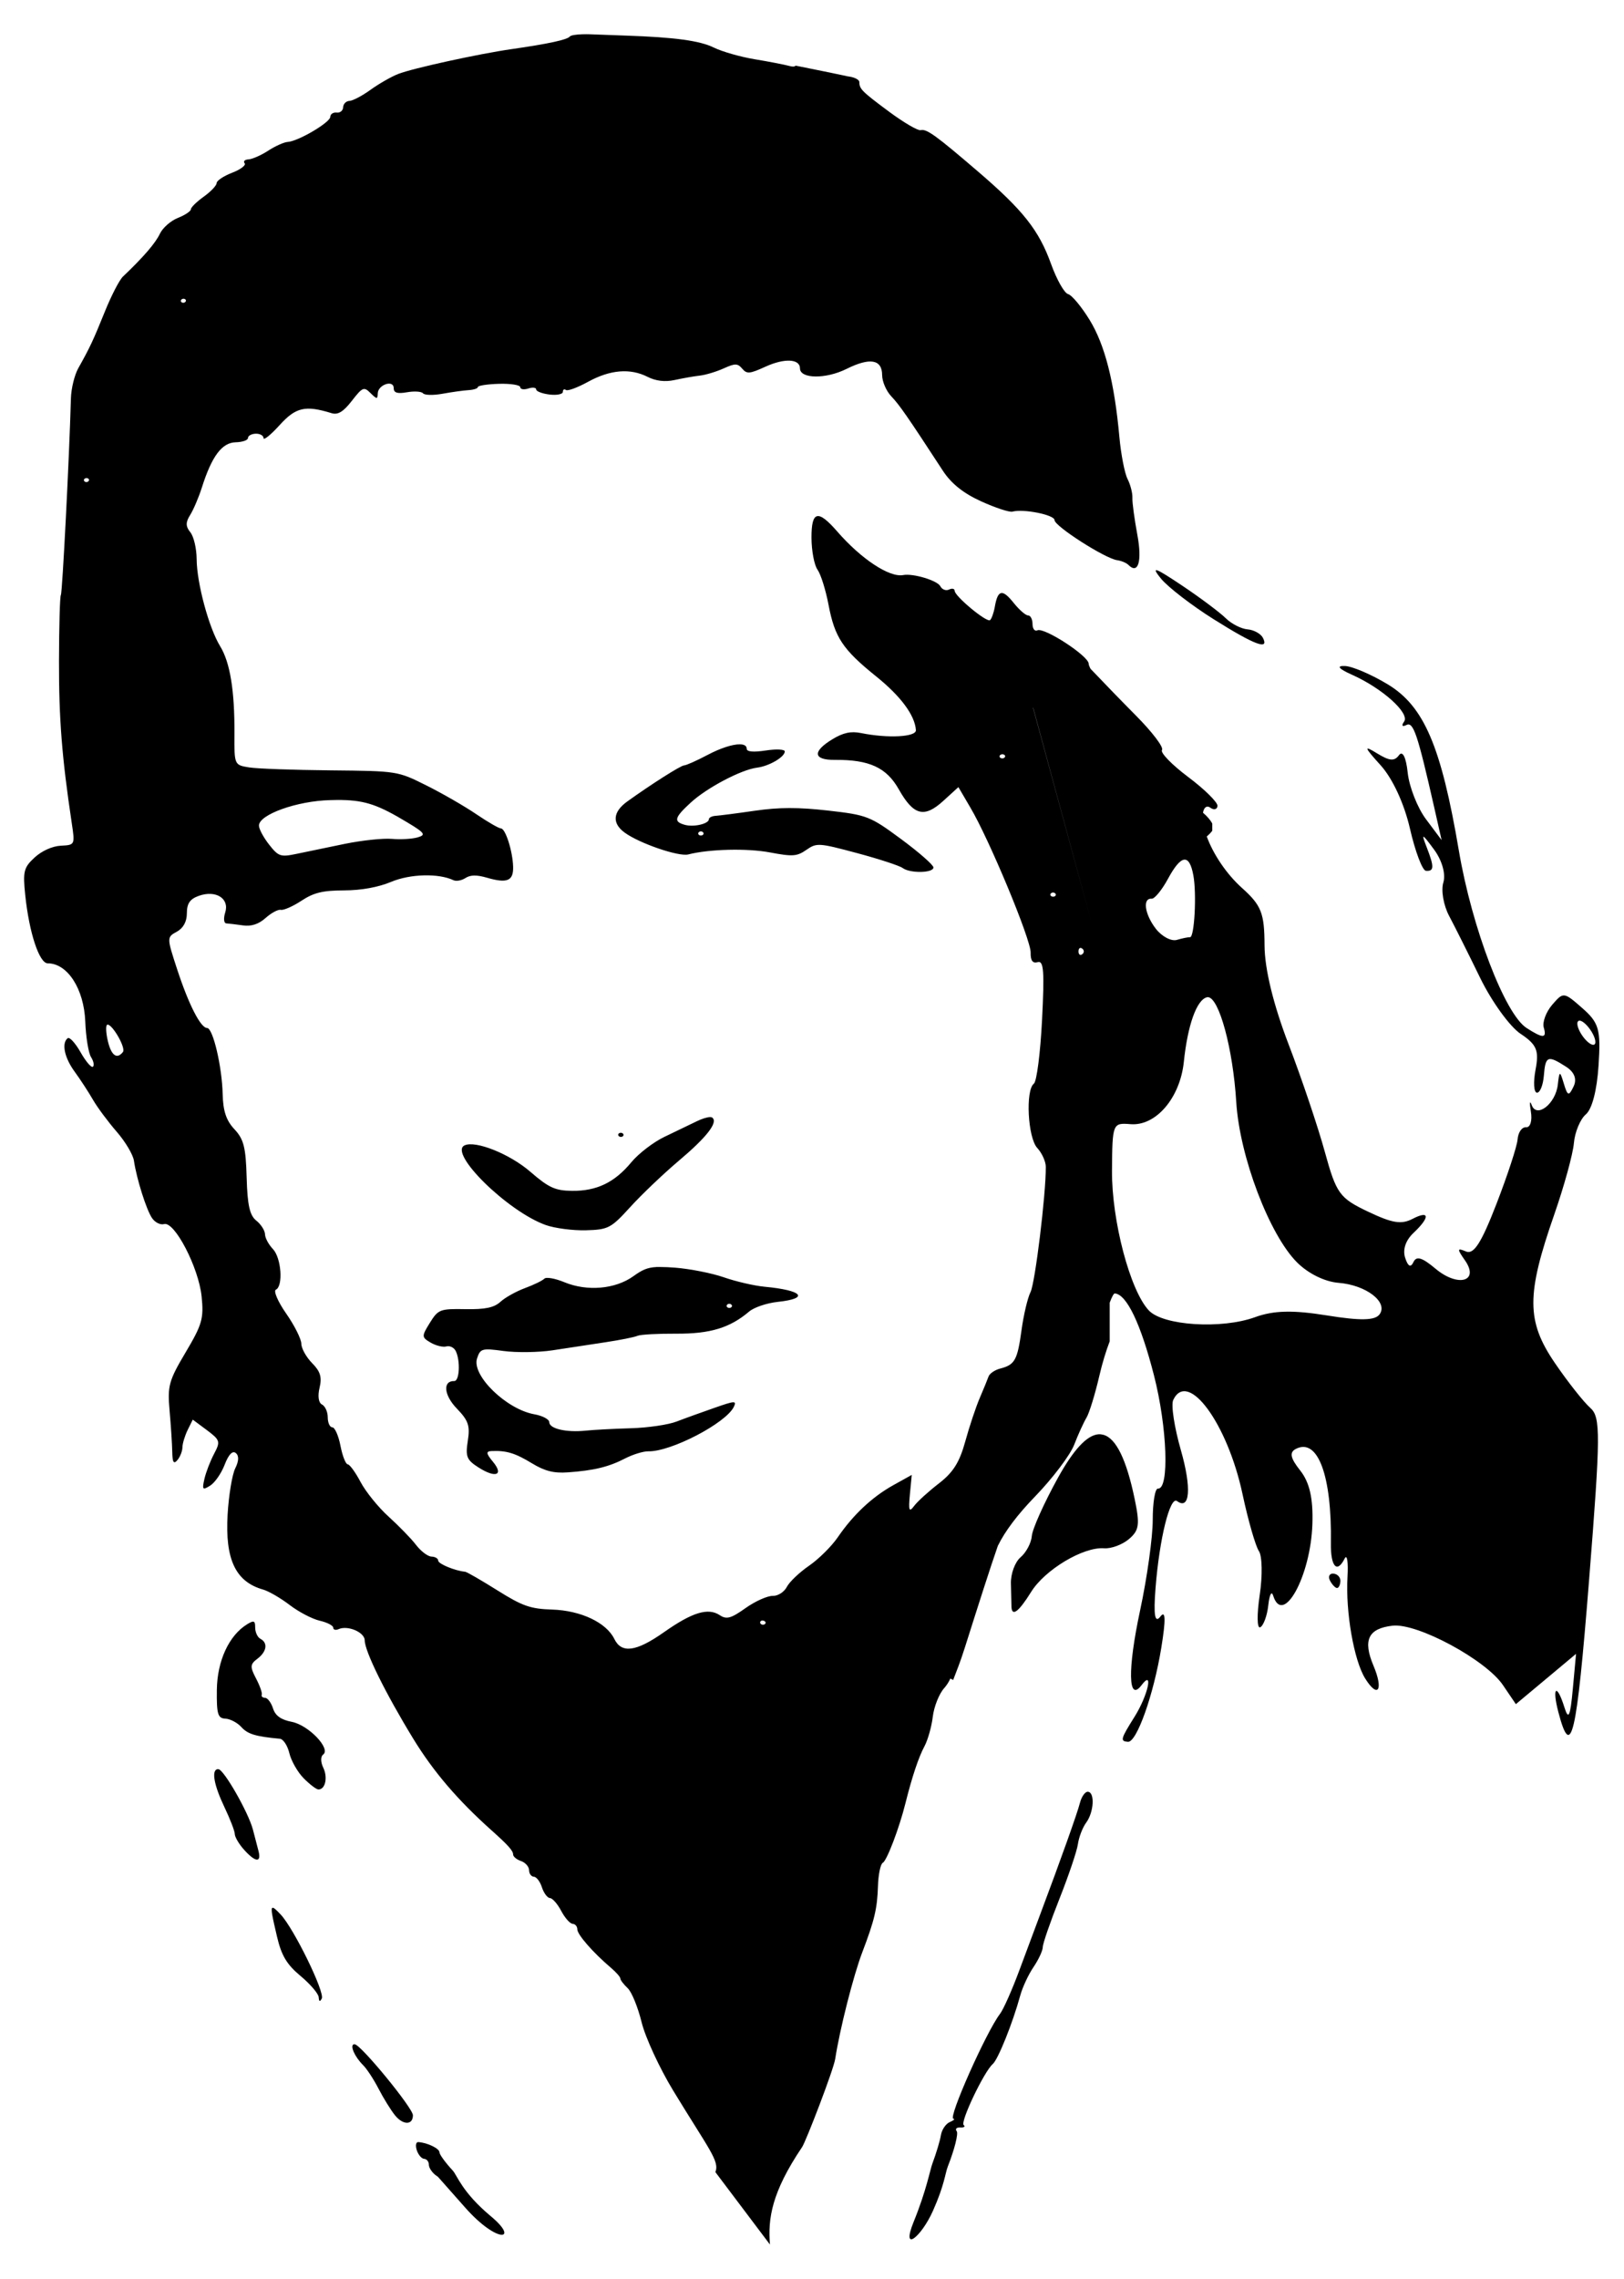
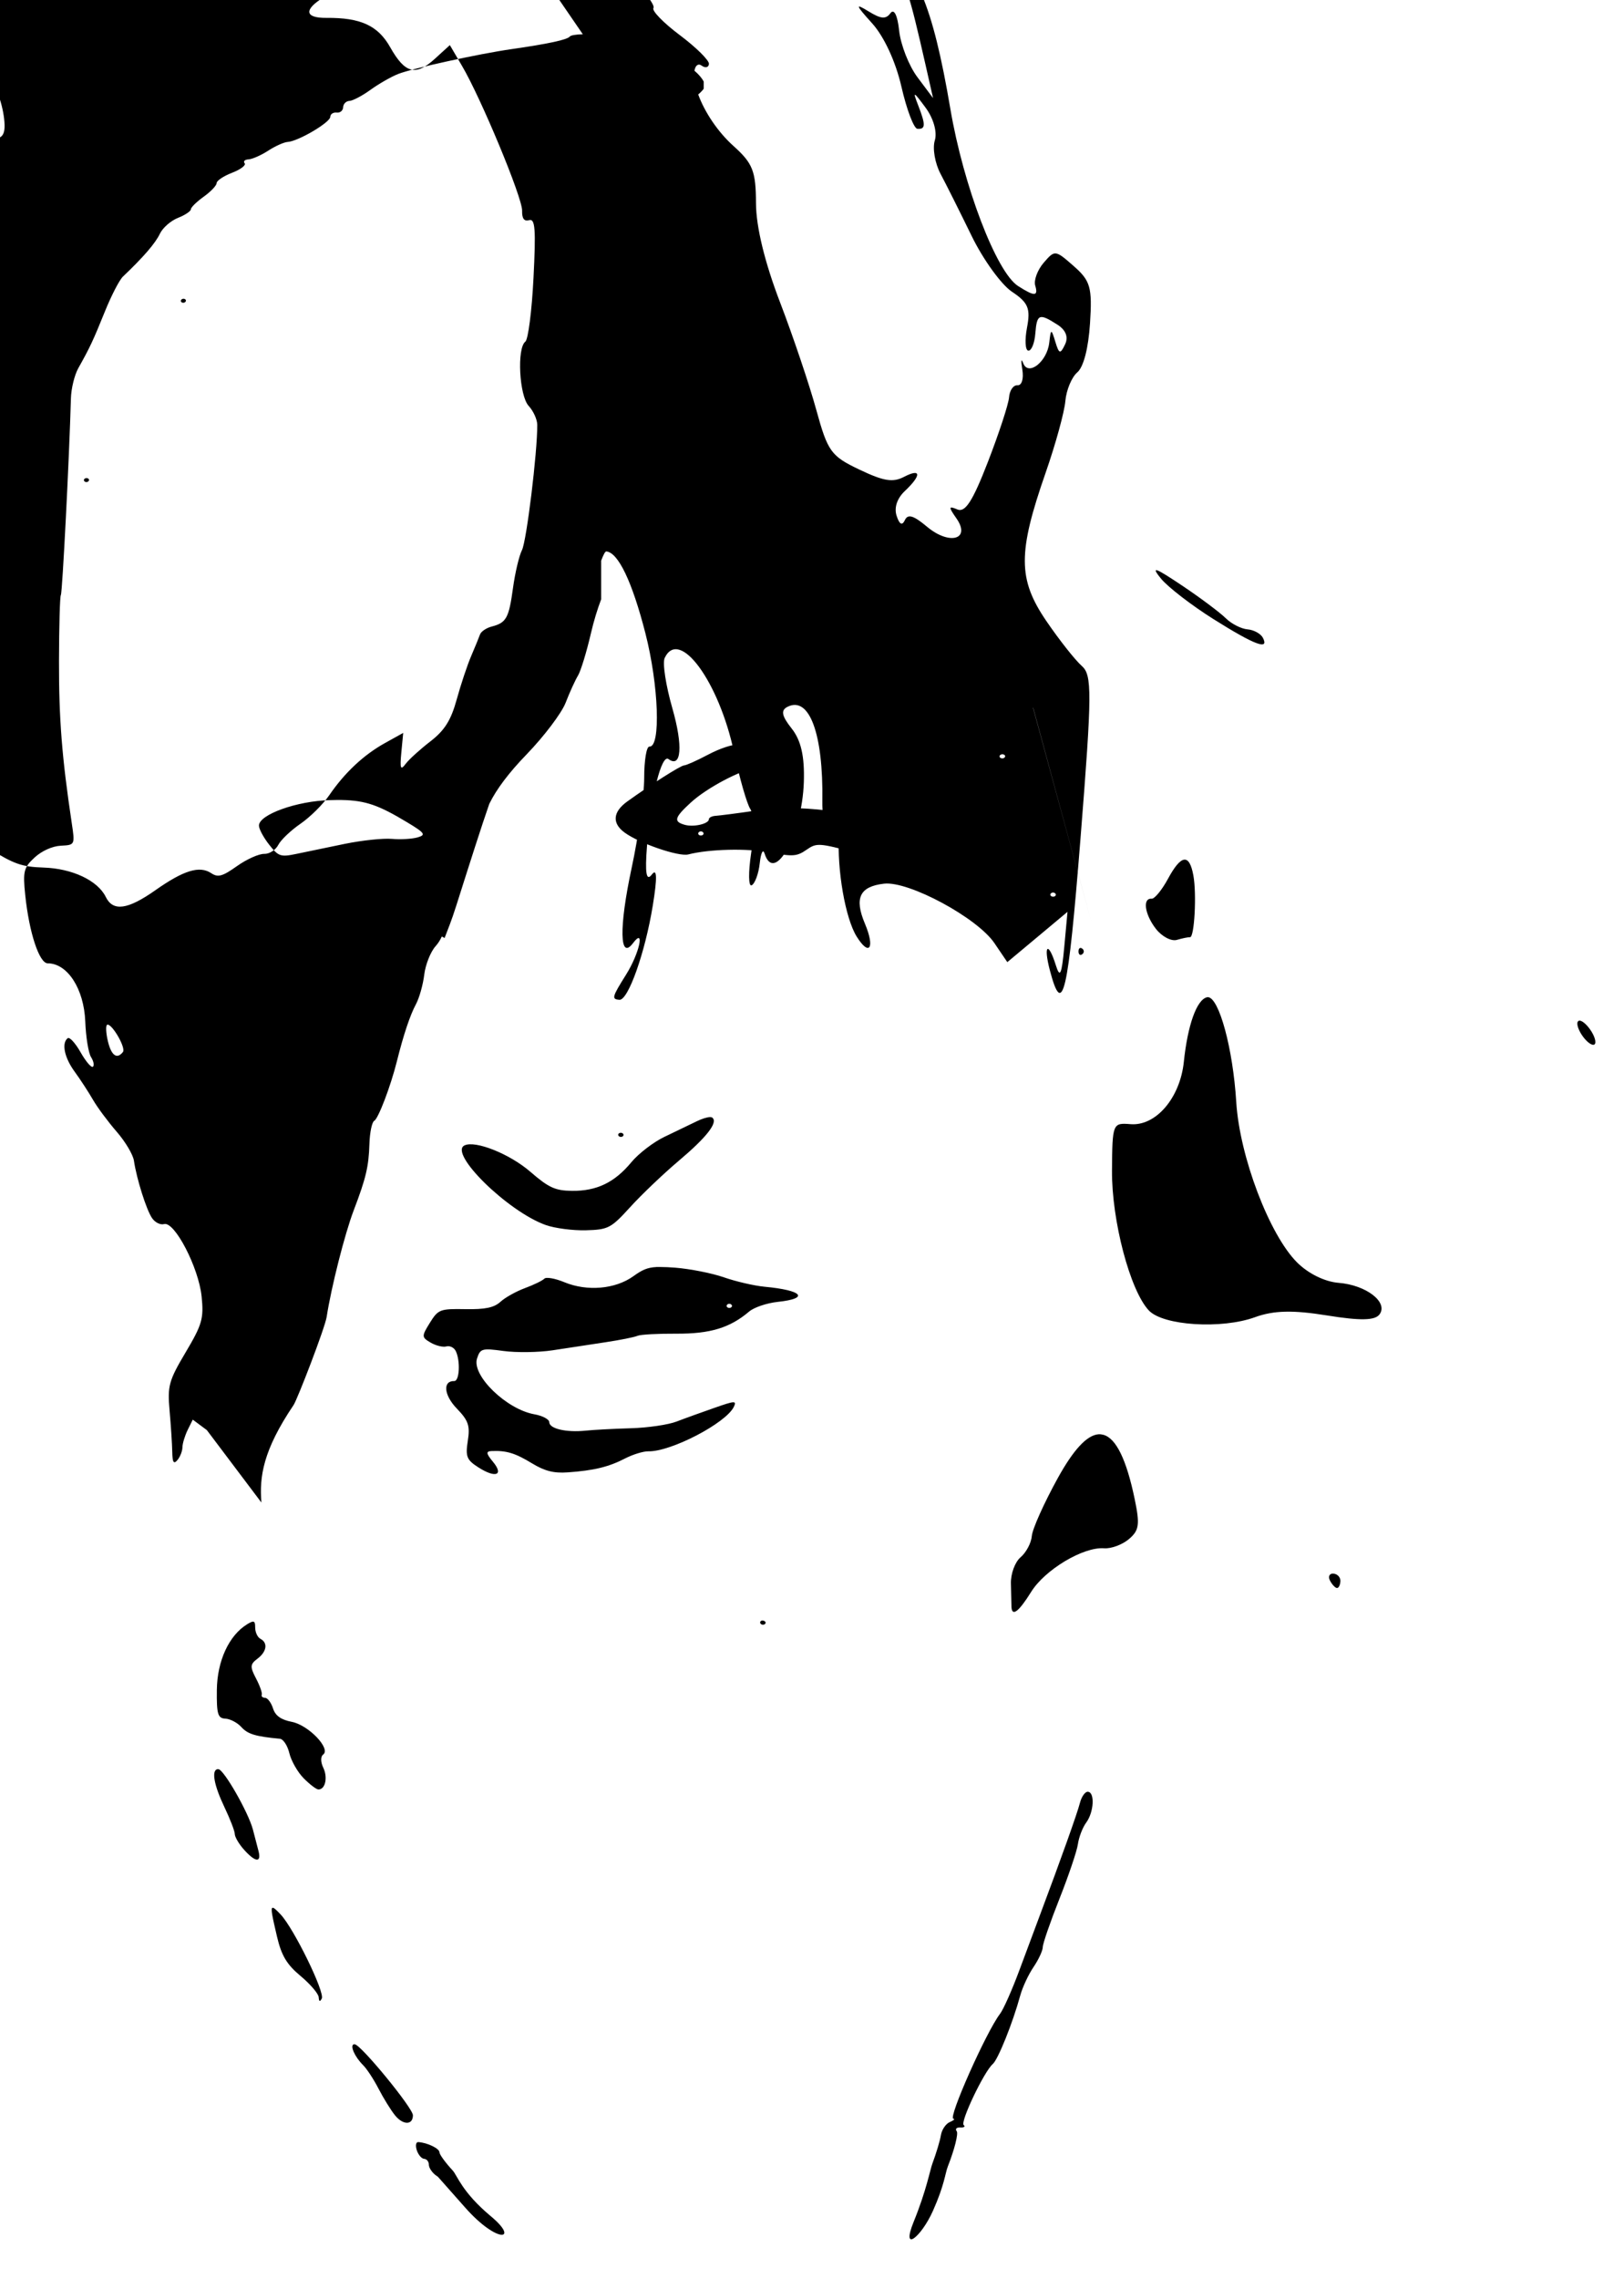
<svg xmlns="http://www.w3.org/2000/svg" xmlns:ns1="http://www.inkscape.org/namespaces/inkscape" xmlns:ns2="http://sodipodi.sourceforge.net/DTD/sodipodi-0.dtd" id="svg2858" ns1:version="0.47 r22583" viewBox="0 0 367.26 514.98" version="1.1" ns2:docname="chavez2.svg">
  <ns2:namedview id="base" bordercolor="#666666" ns1:pageshadow="2" ns1:window-y="40" ns1:snap-center="false" pagecolor="#ffffff" ns1:window-height="652" ns1:window-maximized="1" ns1:zoom="0.77672784" ns1:window-x="-4" showgrid="false" borderopacity="1.0" ns1:current-layer="layer1" ns1:cx="183.62843" ns1:cy="257.49045" ns1:window-width="936" ns1:pageopacity="0.0" ns1:document-units="px" />
  <g id="layer1" ns1:label="Ebene 1" ns1:groupmode="layer" transform="translate(-1235.7 532.9)">
-     <path id="path3210" ns2:nodetypes="csssssssssssssssssssssssssssssssssssssssssssssscccsssssssssssssssssssssssssssssccsssssssssccscssssscccsssssssssscsssssssssssssssssscccccsscsssssssssssssssscccssssssssssssssssssssssssssssssssssssccccssssscssssssssssssssssssssscccssssscsssssssscccssssssssssssssssssssssssssssssssssssssssssssssssssssssssssssssssssssssssssssssssssssssssssscsssssssssssssssssssccssssscccsssccsssccsssssssccccccccssssssssssssssssssssscccsssccsssssssscccsssccssssssccsssccsssccssssssssssscccssssccsssccsssssssssssccsssccsssssssssssssssssssssssssssssssssssssssccsssccssssssssssccssssccssssccsssssssssssssssssscccccssssssccsssssssszzsssssssssssccsssssccsssssccsssszzssc" style="fill:#000000" d="m1367.5-525.16c-1.508 0.042-2.717 0.227-2.94 0.515-0.557 0.718-4.8 1.646-13.186 2.849-7.461 1.071-22.345 4.328-25.614 5.608-1.623 0.636-4.452 2.268-6.305 3.607-1.851 1.338-3.979 2.454-4.729 2.486-0.749 0.031-1.397 0.668-1.425 1.425-0.028 0.756-0.674 1.306-1.455 1.212-0.781-0.094-1.444 0.341-1.455 0.97-0.014 1.263-7.29 5.543-9.639 5.668-0.815 0.044-2.787 0.926-4.395 1.97-1.607 1.044-3.615 1.927-4.456 1.97-0.841 0.044-1.243 0.435-0.879 0.879 0.363 0.444-0.921 1.412-2.849 2.152-1.926 0.74-3.487 1.796-3.486 2.334 0.001 0.538-1.312 1.914-2.91 3.062-1.597 1.146-2.911 2.426-2.91 2.849 0.001 0.423-1.302 1.308-2.91 1.94-1.607 0.632-3.452 2.23-4.092 3.577-1.031 2.168-3.675 5.234-8.366 9.7-0.814 0.775-2.633 4.319-4.062 7.851-2.677 6.617-3.391 8.143-6.032 12.852-0.851 1.517-1.606 4.58-1.667 6.82-0.367 13.358-1.937 43.981-2.273 44.438-0.22 0.299-0.406 7.027-0.424 14.944-0.03 13.005 0.672 21.885 2.88 36.557 0.748 4.964 0.744 4.994-2.455 5.153-1.92 0.096-4.309 1.16-5.941 2.667-2.443 2.257-2.675 3.122-2.122 8.457 0.884 8.526 3.172 15.458 5.093 15.459 4.473 0.003 8.2 5.774 8.488 13.156 0.136 3.491 0.721 7.113 1.303 8.033 0.583 0.92 0.781 1.903 0.424 2.183-0.357 0.279-1.611-1.199-2.789-3.274-1.177-2.074-2.492-3.511-2.91-3.183-1.434 1.125-0.748 4.406 1.576 7.578 1.28 1.747 3.143 4.621 4.153 6.366 1.01 1.745 3.431 4.988 5.365 7.214 1.936 2.228 3.677 5.157 3.88 6.517 0.623 4.173 2.813 11.083 4.092 12.974 0.668 0.987 1.886 1.606 2.728 1.364 2.363-0.68 7.81 9.794 8.488 16.338 0.516 4.981 0.136 6.343-3.607 12.64-3.805 6.402-4.133 7.587-3.638 13.156 0.299 3.369 0.574 7.577 0.606 9.336 0.044 2.407 0.335 2.859 1.182 1.849 0.619-0.738 1.111-2.033 1.122-2.88 0.01-0.847 0.548-2.613 1.182-3.91l1.152-2.334 3.183 2.364c3.014 2.26 3.108 2.582 1.637 5.365-0.857 1.621-1.842 4.17-2.183 5.668-0.557 2.447-0.419 2.592 1.303 1.516 1.055-0.659 2.523-2.777 3.274-4.729 0.888-2.309 1.772-3.238 2.516-2.637 0.745 0.601 0.706 1.804-0.121 3.456-0.699 1.396-1.476 6.104-1.728 10.458-0.587 10.132 1.791 15.175 8.033 16.945 1.262 0.358 3.963 1.925 6.002 3.486 2.041 1.562 5.101 3.16 6.79 3.547 1.69 0.387 3.061 1.095 3.062 1.576 0 0.482 0.557 0.628 1.212 0.333 2.079-0.932 5.908 0.714 5.911 2.546 0 2.445 4.688 11.943 10.973 22.219 4.555 7.447 10.071 13.887 17.702 20.703 3.737 3.338 4.878 4.604 4.88 5.456 0.001 0.479 0.794 1.147 1.788 1.485 0.995 0.339 1.817 1.277 1.819 2.061 0 0.784 0.5 1.459 1.091 1.485 0.592 0.027 1.4 1.095 1.819 2.395 0.42 1.3 1.248 2.399 1.819 2.425 0.572 0.026 1.716 1.332 2.546 2.91 0.831 1.578 1.991 2.882 2.577 2.91 0.585 0.028 1.059 0.584 1.061 1.243 0 1.189 3.527 5.229 7.609 8.7 1.172 0.997 2.121 2.079 2.122 2.425 0.001 0.345 0.759 1.324 1.667 2.183 0.908 0.859 2.32 4.338 3.152 7.73 0.834 3.393 4.042 10.328 7.123 15.399 8.084 13.299 10.538 15.908 9.549 18.43l12.339 16.366c-0.473-5.815 0.348-11.76 7.274-22.022 0.866-1.283 7.105-17.454 7.486-19.928 1.038-6.735 4.116-18.845 6.123-24.098 2.781-7.281 3.386-9.898 3.546-14.974 0.082-2.6 0.573-4.974 1.091-5.244 0.918-0.48 3.718-7.827 5.123-13.459 1.506-6.033 2.981-10.418 4.304-12.883 0.759-1.415 1.607-4.411 1.879-6.669 0.272-2.258 1.413-5.152 2.546-6.426 0.629-0.707 1.125-1.514 1.425-2.213l0.636 0.333c0.822-2.199 1.459-3.583 2.667-7.396 3.286-10.366 5.58-17.562 7.457-22.977 0-0.013 0.025-0.017 0.03-0.03 1.573-3.208 4.343-6.91 8.366-11.064 3.961-4.091 7.948-9.361 8.851-11.701 0.903-2.34 2.161-5.087 2.789-6.123 0.627-1.036 1.94-5.307 2.91-9.488 0.672-2.903 1.5-5.57 2.334-7.76v-8.7-0.03c0.491-1.329 0.917-2.11 1.152-2.092 2.701 0.215 5.868 6.863 8.851 18.491 3.022 11.781 3.517 25.821 0.909 25.614-0.664-0.053-1.183 3.149-1.182 7.093 0 3.944-1.284 13.111-2.849 20.4-2.872 13.371-2.724 20.985 0.334 16.914 2.752-3.664 1.423 2.339-1.576 7.123-3.182 5.075-3.327 5.555-1.516 5.699 1.983 0.158 5.816-10.644 7.548-21.279 1.034-6.351 0.972-8.579-0.212-7.032-1.238 1.617-1.584-0.236-1.091-6.487 0.876-11.147 3.272-20.769 4.85-19.612 2.929 2.148 3.331-2.921 0.879-11.488-1.46-5.1-2.272-10.227-1.728-11.367 3.29-6.888 12.253 5.288 15.672 21.31 1.274 5.971 2.953 11.767 3.698 12.852 0.746 1.085 0.839 5.561 0.182 9.943-0.657 4.381-0.615 7.653 0.121 7.275 0.736-0.378 1.562-2.616 1.819-4.971 0.257-2.355 0.736-3.344 1.091-2.213 2.219 7.065 8.495-4.331 8.882-16.126 0.192-5.844-0.639-9.454-2.758-12.125-2.241-2.825-2.493-4.099-0.97-4.88 4.961-2.547 8.147 6.049 7.912 21.31-0.082 5.308 1.386 6.935 3.122 3.456 0.53-1.061 0.833 0.808 0.637 4.153-0.464 7.911 1.441 18.866 4.001 22.977 2.88 4.624 4.194 2.606 1.879-2.88-2.455-5.819-1.209-8.424 4.304-9.063 5.613-0.651 21.201 7.769 25.008 13.489l2.88 4.244 6.79-5.668 6.82-5.699-0.728 7.912c-0.586 6.343-0.979 7.13-1.91 4.153-1.723-5.513-2.855-4.603-1.364 1.091 2.891 11.037 4.117 5.817 6.942-29.737 2.628-33.081 2.64-36.933 0.273-39.012-1.444-1.268-5.068-5.829-8.033-10.185-6.423-9.439-6.419-15.408-0.121-33.465 2.247-6.442 4.245-13.713 4.456-16.187 0.212-2.474 1.435-5.41 2.698-6.487 1.42-1.211 2.513-5.43 2.88-11.094 0.525-8.115 0.092-9.612-3.668-12.913-4.21-3.696-4.287-3.696-6.82-0.758-1.404 1.629-2.251 3.967-1.91 5.123 0.744 2.521-0.156 2.512-3.88 0.121-4.911-3.152-12.353-22.636-15.308-40.043-4.021-23.687-7.88-32.678-16.126-37.648-3.638-2.193-7.975-4.06-9.639-4.122-2.013-0.076-1.457 0.619 1.637 2.001 6.863 3.065 13.103 8.708 11.731 10.579-0.659 0.899-0.403 1.23 0.515 0.758 1.594-0.818 2.529 2.023 6.305 18.642l1.667 7.366-3.516-4.698c-1.947-2.586-3.812-7.348-4.153-10.549-0.374-3.513-1.163-5.041-1.97-3.941-1.041 1.418-2.141 1.315-4.971-0.424-3.056-1.878-2.945-1.457 0.818 2.698 2.703 2.984 5.339 8.666 6.638 14.338 1.185 5.17 2.812 9.455 3.607 9.518 1.869 0.148 1.905-0.878 0.182-5.305-1.276-3.279-1.115-3.25 1.667 0.515 1.8 2.437 2.677 5.531 2.092 7.427-0.549 1.778 0.036 5.166 1.303 7.548 1.268 2.382 4.429 8.694 7.032 14.035 2.604 5.34 6.711 11.006 9.124 12.61 3.677 2.445 4.217 3.787 3.395 8.093-0.539 2.826-0.398 5.158 0.303 5.214 0.701 0.056 1.402-1.687 1.576-3.88 0.353-4.451 0.876-4.638 5.032-1.97 1.862 1.195 2.486 2.775 1.698 4.426-1.09 2.282-1.36 2.208-2.213-0.606-0.902-2.981-1.005-2.971-1.364 0.212-0.489 4.34-4.791 7.696-5.911 4.607-0.426-1.174-0.515-0.527-0.182 1.485 0.343 2.076-0.126 3.623-1.091 3.547-0.937-0.074-1.784 1.144-1.91 2.728-0.126 1.584-2.291 8.162-4.789 14.611-3.428 8.847-5.124 11.475-6.881 10.731-2.035-0.862-2.051-0.581-0.242 2.001 3.352 4.786-1.561 6.165-6.669 1.879-3.018-2.531-4.302-2.92-4.971-1.485-0.615 1.318-1.235 1.025-1.879-0.97-0.597-1.849 0.112-3.942 1.879-5.608 3.796-3.579 3.676-5.202-0.212-3.183-2.523 1.31-4.551 0.986-10.064-1.637-6.422-3.055-7.168-4.046-9.761-13.489-1.54-5.607-5.216-16.542-8.184-24.28-3.454-9.004-5.437-17.064-5.456-22.431-0.026-7.255-0.713-9.017-5.093-12.943-3.548-3.18-6.53-7.68-7.972-11.64 0.559-0.482 0.985-0.923 1.243-1.303v-1.607c-0.391-0.782-1.169-1.674-2.092-2.455 0.184-1.207 0.862-1.72 1.637-1.152 0.834 0.612 1.573 0.408 1.637-0.394 0.064-0.802-2.898-3.737-6.608-6.517-3.711-2.78-6.377-5.529-5.941-6.123 0.436-0.594-2.252-4.114-5.941-7.821-2.926-2.939-6.927-7.067-10.215-10.518-0.261-0.498-0.424-0.915-0.424-1.152-0.01-1.753-10.066-8.29-11.61-7.548-0.593 0.285-1.086-0.35-1.091-1.425 0-1.074-0.457-1.949-1-1.94-0.544 0.009-2.012-1.27-3.274-2.849-2.54-3.179-3.579-2.98-4.244 0.849-0.245 1.407-0.749 2.797-1.091 3.062-0.762 0.587-7.998-5.419-8.002-6.638 0-0.48-0.581-0.608-1.273-0.273-0.692 0.335-1.579 0.001-1.97-0.758-0.666-1.291-6.15-2.943-8.397-2.516-3.108 0.59-9.507-3.633-14.914-9.852-4.366-5.02-5.839-4.665-5.82 1.425 0.01 2.915 0.62 6.177 1.364 7.214 0.745 1.038 1.853 4.587 2.486 7.912 1.407 7.399 3.197 10.108 10.791 16.217 5.546 4.462 8.74 8.772 8.973 12.125 0.107 1.556-6.305 1.898-12.398 0.667-2.3-0.465-4.05-0.089-6.487 1.394-4.583 2.788-4.358 4.713 0.576 4.668 7.765-0.07 11.668 1.741 14.429 6.638 3.358 5.957 5.773 6.558 10.094 2.607l3.395-3.092 2.698 4.607c4.266 7.182 13.71 29.865 13.641 32.798-0.043 1.813 0.464 2.482 1.607 2.152 1.353-0.39 1.526 2.087 0.97 13.065-0.377 7.437-1.203 13.906-1.849 14.398-1.932 1.472-1.376 12.215 0.758 14.52 1.05 1.134 1.935 3.058 1.94 4.274 0.039 6.193-2.416 26.256-3.456 28.312-0.655 1.297-1.565 5.17-2.031 8.578-0.931 6.809-1.512 7.844-4.82 8.7-1.227 0.317-2.407 1.128-2.637 1.788-0.23 0.66-1.135 2.861-2.001 4.88-0.865 2.019-2.339 6.426-3.274 9.821-1.291 4.689-2.728 6.978-5.941 9.457-2.323 1.793-4.843 4.071-5.608 5.093-1.147 1.533-1.316 1.083-0.97-2.577l0.424-4.426-4.092 2.273c-4.834 2.677-9.13 6.696-12.64 11.822-1.395 2.036-4.317 4.935-6.487 6.426-2.167 1.49-4.442 3.642-5.032 4.789-0.591 1.147-2.011 2.067-3.183 2.031-1.171-0.036-3.954 1.196-6.154 2.758-3.297 2.342-4.305 2.615-5.82 1.607-2.654-1.767-6.24-0.652-12.64 3.85-6.285 4.42-9.582 4.857-11.216 1.516-1.813-3.708-7.576-6.43-14.065-6.638-4.898-0.157-6.699-0.781-12.368-4.335-3.641-2.283-6.921-4.177-7.305-4.213-2.301-0.22-6.091-1.784-6.093-2.516 0-0.475-0.672-0.884-1.516-0.909-0.842-0.025-2.425-1.237-3.516-2.667-1.09-1.43-3.898-4.299-6.214-6.396-2.314-2.095-5.148-5.606-6.305-7.79-1.156-2.183-2.462-3.988-2.91-4.001-0.448-0.013-1.194-1.893-1.637-4.183-0.443-2.29-1.273-4.17-1.849-4.183-0.576-0.014-1.028-1.038-1.031-2.273 0-1.235-0.596-2.523-1.304-2.88-0.778-0.392-0.999-1.9-0.546-3.789 0.571-2.38 0.179-3.683-1.667-5.547-1.332-1.345-2.442-3.326-2.455-4.395-0.014-1.069-1.55-4.137-3.425-6.82-1.874-2.681-2.922-5.122-2.334-5.396 1.697-0.791 1.232-7.199-0.667-9.185-0.95-0.993-1.767-2.488-1.788-3.334-0.022-0.846-0.895-2.238-1.97-3.092-1.494-1.186-2.009-3.491-2.183-9.761-0.189-6.802-0.657-8.644-2.758-10.882-1.857-1.978-2.575-4.095-2.667-7.972-0.148-6.22-2.196-14.909-3.516-14.914-1.456-0.006-4.156-5.269-6.76-13.216-2.376-7.252-2.369-7.303-0.091-8.548 1.477-0.807 2.276-2.293 2.273-4.183 0-2.175 0.688-3.198 2.667-3.91 3.874-1.394 7.017 0.577 6.002 3.759-0.418 1.31-0.309 2.419 0.242 2.455 0.552 0.037 2.263 0.236 3.789 0.455 1.867 0.267 3.529-0.273 5.093-1.667 1.279-1.141 2.831-1.986 3.456-1.849 0.625 0.137 2.729-0.784 4.668-2.061 2.78-1.832 4.815-2.32 9.639-2.334 3.923-0.011 7.774-0.725 10.67-1.94 4.281-1.796 10.7-1.96 14.065-0.364 0.61 0.289 1.822 0.081 2.698-0.485 1.142-0.738 2.542-0.756 4.941-0.061 4.515 1.309 5.938 0.688 5.85-2.486-0.098-3.534-1.733-8.675-2.758-8.669-0.45 0.003-2.977-1.456-5.608-3.243-2.627-1.786-7.697-4.703-11.276-6.487-6.483-3.231-6.508-3.247-21.643-3.395-8.294-0.081-16.584-0.367-18.43-0.667-3.342-0.543-3.344-0.571-3.304-7.578 0.055-9.804-0.99-16.154-3.244-19.824-2.539-4.135-5.27-14.245-5.305-19.673-0.014-2.386-0.654-5.115-1.425-6.062-1.07-1.317-1.089-2.25-0.06-3.88 0.74-1.173 1.947-3.974 2.667-6.244 2.243-7.066 4.536-10.138 7.639-10.215 1.533-0.038 2.79-0.468 2.789-0.97-0.001-0.502 0.793-0.945 1.758-0.97 0.965-0.025 1.757 0.423 1.758 1 0.001 0.578 1.625-0.723 3.607-2.91 3.683-4.066 5.805-4.574 11.792-2.728 1.4 0.432 2.638-0.302 4.547-2.758 2.438-3.137 2.747-3.276 4.244-1.788 1.427 1.418 1.606 1.427 1.637 0.091 0.046-1.987 3.602-3.184 3.607-1.212 0 1.062 0.818 1.322 3.001 0.94 1.648-0.289 3.285-0.188 3.638 0.242 0.352 0.43 2.338 0.472 4.426 0.091 2.09-0.382 4.731-0.748 5.881-0.818 1.15-0.07 2.092-0.377 2.092-0.697-0.001-0.321 2.156-0.655 4.789-0.728 2.637-0.073 4.788 0.273 4.79 0.758 0.001 0.485 0.828 0.623 1.819 0.303 0.991-0.32 1.787-0.221 1.788 0.212 0.001 0.434 1.376 0.953 3.031 1.152 1.656 0.199 3.002-0.082 3.001-0.606-0.001-0.524 0.311-0.71 0.697-0.424 0.386 0.286 2.641-0.553 5.002-1.849 4.99-2.74 9.524-3.119 13.459-1.122 1.831 0.929 3.918 1.193 6.062 0.728 1.798-0.39 4.356-0.852 5.699-1 1.344-0.148 3.805-0.888 5.456-1.637 2.595-1.177 3.157-1.146 4.183 0.061 1.054 1.24 1.673 1.188 5.274-0.455 4.273-1.948 7.785-1.784 7.79 0.394 0.01 2.375 5.823 2.455 10.518 0.121 5.304-2.636 8.051-2.175 8.063 1.394 0 1.453 0.937 3.609 2.061 4.789 1.871 1.965 3.615 4.487 11.67 16.823 1.887 2.889 4.622 5.085 8.639 6.911 3.237 1.471 6.426 2.515 7.093 2.334 2.505-0.681 9.513 0.726 9.518 1.91 0 1.369 11.421 8.681 14.156 9.063 0.957 0.134 2.097 0.609 2.546 1.061 2.223 2.24 3.143-0.793 2.031-6.79-0.658-3.55-1.172-7.317-1.122-8.366 0.05-1.049-0.431-2.949-1.091-4.244-0.659-1.295-1.492-5.57-1.849-9.488-1.133-12.46-3.284-20.848-6.729-26.463-1.84-2.998-4.032-5.633-4.88-5.85-0.848-0.218-2.577-3.29-3.85-6.82-2.748-7.62-6.326-12.139-16.49-20.855-9.579-8.214-11.643-9.71-13.004-9.367-0.606 0.153-3.846-1.735-7.184-4.213-6.131-4.552-6.664-5.108-6.669-6.669 0-0.478-0.989-1.026-2.183-1.212-0.489-0.076-0.792-0.123-0.94-0.182-1.62-0.34-7.322-1.53-11.276-2.304-0.289 0.271-0.731 0.253-1.334 0.091-1.202-0.324-4.796-1.022-7.972-1.546-3.172-0.523-7.329-1.709-9.215-2.637-3.147-1.548-8.779-2.321-19.824-2.698-2.332-0.08-6.029-0.213-8.215-0.303-0.546-0.022-1.074-0.014-1.576 0l-0 0zm-90.331 59.776c0.319-0.01 0.576 0.174 0.576 0.424 0.001 0.25-0.257 0.475-0.576 0.485-0.319 0.01-0.576-0.174-0.576-0.424-0.001-0.25 0.257-0.475 0.576-0.485zm-21.916 40.528c0.316-0.008 0.575 0.175 0.576 0.424 0 0.249-0.26 0.477-0.576 0.485-0.316 0.008-0.576-0.206-0.576-0.455s0.26-0.447 0.576-0.455zm241.95 20.825c-0.381-0.009 0.024 0.654 1.061 1.91 1.611 1.951 6.963 6.064 11.882 9.154 9.248 5.81 12.639 7.104 11.155 4.213-0.473-0.92-2.042-1.797-3.456-1.91-1.414-0.112-3.649-1.239-4.941-2.516-1.292-1.277-5.752-4.628-9.943-7.427-3.083-2.059-4.849-3.166-5.547-3.395-0.087-0.029-0.158-0.029-0.212-0.03v-0zm-27.888 31.07h0.03l13.247 48.773-13.277-48.773h0zm-66.293 8.275c-1.621-0.021-4.353 0.833-7.305 2.395-2.471 1.308-4.847 2.361-5.305 2.364-0.743 0.007-7.454 4.275-12.852 8.154-3.276 2.354-3.497 4.919-0.606 7.032 3.347 2.448 12.245 5.495 14.398 4.941 4.712-1.213 13.316-1.425 18.46-0.455 5.14 0.969 6.107 0.909 8.245-0.576 2.333-1.619 2.774-1.596 11.458 0.728 4.98 1.333 9.63 2.857 10.306 3.365 1.663 1.25 6.977 1.159 6.972-0.121 0-0.565-3.318-3.46-7.336-6.426-6.977-5.15-7.661-5.427-16.46-6.426-6.76-0.768-11.105-0.759-16.55 0.03-4.052 0.588-8.039 1.101-8.882 1.152-0.841 0.051-1.547 0.384-1.546 0.758 0 1.051-3.444 1.86-5.487 1.273-2.559-0.735-2.331-1.612 1.394-5.032 3.647-3.348 11.404-7.435 14.974-7.881 2.732-0.342 6.278-2.409 6.275-3.668-0.001-0.481-1.91-0.577-4.304-0.212-2.82 0.43-4.302 0.288-4.304-0.394 0-0.66-0.573-0.987-1.546-1v0zm59.352 2.243c0.346-0.003 0.636 0.194 0.636 0.455 0 0.261-0.291 0.482-0.636 0.485-0.346 0.003-0.636-0.194-0.636-0.455 0-0.261 0.29-0.482 0.636-0.485zm-149.44 10.337c5.531 0.102 8.483 1.222 14.823 5.032 4.062 2.441 4.332 2.86 2.364 3.425-1.231 0.354-3.835 0.504-5.79 0.333-1.954-0.171-6.736 0.323-10.64 1.122-3.897 0.797-8.832 1.826-10.973 2.273-3.577 0.749-4.059 0.573-6.153-2.092-1.251-1.591-2.303-3.517-2.304-4.304-0.012-2.493 8.621-5.585 16.126-5.759 0.913-0.021 1.756-0.045 2.546-0.03v-0zm81.268 7.093c0.336-0.002 0.605 0.228 0.606 0.485 0.001 0.257-0.27 0.453-0.606 0.455-0.337 0.002-0.606-0.198-0.606-0.455-0.001-0.257 0.27-0.483 0.606-0.485zm109.28 6.396c0.944-0.123 1.631 1.051 2.091 3.547 0.774 4.191 0.242 14.054-0.758 13.974-0.367-0.029-1.71 0.234-2.971 0.606-1.261 0.372-3.409-0.763-4.759-2.516-2.542-3.301-3.045-6.957-0.94-6.79 0.663 0.053 2.324-1.978 3.698-4.517 1.488-2.751 2.694-4.181 3.638-4.304zm-29.646 7.427c0.348-0.001 0.635 0.224 0.637 0.485 0.001 0.261-0.259 0.454-0.606 0.455-0.348 0.001-0.635-0.193-0.637-0.455 0-0.261 0.259-0.484 0.606-0.485zm6.275 12.519c0.101 0.011 0.217 0.064 0.334 0.152 0.466 0.349 0.464 0.924 0 1.273-0.464 0.349-0.846 0.062-0.849-0.637 0-0.524 0.212-0.822 0.515-0.788zm28.767 11.125c2.518 0.131 5.652 11.616 6.396 23.704 0.759 12.333 7.511 30.063 13.792 36.284 2.538 2.514 6.255 4.33 9.367 4.577 6.237 0.495 11.259 4.378 9.245 7.123-1.025 1.397-4.327 1.459-11.882 0.242-7.686-1.238-12.035-1.148-16.278 0.394-7.553 2.745-20.755 1.924-24.008-1.516-4.231-4.475-8.412-20.256-8.336-31.586 0.073-10.754 0.156-10.841 4.213-10.518 5.729 0.455 11.187-5.94 12.034-14.095 0.856-8.239 2.889-14.005 5.214-14.58 0.08-0.02 0.161-0.035 0.242-0.03v-0zm83.935 5.305c0.564-0.089 1.594 0.734 2.486 2.001 1.02 1.448 1.474 2.961 1 3.365-0.473 0.404-1.709-0.462-2.728-1.91-1.019-1.448-1.444-2.931-0.97-3.334 0.059-0.05 0.131-0.109 0.212-0.121zm-332.74 0.909c1.128 0.061 4.14 5.277 3.425 6.184-1.355 1.721-2.622 0.805-3.395-2.425-0.432-1.802-0.523-3.454-0.212-3.698 0.057-0.045 0.107-0.065 0.182-0.061zm136.22 20.885c-0.68 0.011-1.851 0.38-3.001 0.94-1.532 0.745-4.859 2.338-7.366 3.547-2.505 1.207-5.846 3.781-7.457 5.729-3.778 4.568-7.837 6.522-13.428 6.457-3.783-0.044-5.254-0.714-9.397-4.304-4.639-4.021-12.401-7.136-14.884-5.972-3.699 1.735 9.766 14.953 18.369 18.006 2.033 0.722 6.111 1.262 9.063 1.182 5.041-0.136 5.686-0.463 10.003-5.214 2.537-2.792 7.484-7.519 11.003-10.488 6.348-5.355 8.951-8.702 7.578-9.761-0.098-0.075-0.259-0.125-0.485-0.121zm-20.188 3.547c-0.334-0.003-0.607 0.198-0.606 0.455 0.001 0.256 0.272 0.482 0.606 0.485 0.334 0.003 0.607-0.198 0.606-0.455s-0.272-0.482-0.606-0.485zm8.033 30.343c-2.097 0.111-3.281 0.69-5.184 2.061-4.09 2.948-10.472 3.504-15.641 1.364-2.085-0.863-4.108-1.214-4.516-0.788-0.408 0.426-2.381 1.389-4.365 2.122-1.983 0.732-4.479 2.115-5.547 3.092-1.454 1.329-3.451 1.747-7.972 1.667-5.706-0.1-6.12 0.056-8.002 3.092-1.877 3.027-1.883 3.265 0.152 4.456 1.184 0.693 2.792 1.097 3.577 0.879 0.785-0.218 1.737 0.25 2.122 1.031 1.081 2.193 0.861 6.815-0.333 6.79-2.652-0.056-2.353 3.182 0.576 6.214 2.634 2.727 3.021 3.885 2.486 7.305-0.56 3.578-0.243 4.324 2.455 6.032 3.903 2.471 5.738 1.701 3.213-1.334-1.551-1.864-1.589-2.339-0.273-2.395 3.339-0.142 5.327 0.466 9.094 2.758 2.889 1.758 4.93 2.283 8.093 2.061 5.951-0.417 9.281-1.228 13.004-3.152 1.773-0.916 4.144-1.633 5.244-1.607 5.083 0.124 17.569-6.371 19.339-10.064 0.679-1.416 0.199-1.367-4.395 0.242-2.83 0.992-6.68 2.368-8.548 3.092-1.867 0.724-6.509 1.408-10.337 1.516-3.821 0.108-8.454 0.357-10.276 0.546-4.334 0.45-8.181-0.442-8.184-1.91 0-0.644-1.509-1.46-3.365-1.788-6.335-1.121-14.214-8.784-12.974-12.61 0.734-2.26 1.113-2.36 6.002-1.698 2.868 0.388 7.837 0.334 11.064-0.152 3.231-0.486 8.611-1.318 11.943-1.819 3.337-0.501 6.607-1.155 7.275-1.455 0.669-0.3 4.611-0.509 8.76-0.485 7.69 0.045 12.165-1.325 16.49-5.002 1.119-0.952 4.023-1.923 6.457-2.183 7.271-0.776 5.677-2.617-2.971-3.425-2.37-0.222-6.503-1.187-9.185-2.122-2.679-0.934-7.631-1.913-11.004-2.183-1.331-0.106-2.395-0.148-3.304-0.152-0.341-0.001-0.671-0.016-0.97 0zm16.49 8.306c0.337 0.006 0.605 0.227 0.606 0.485 0.001 0.258-0.269 0.461-0.606 0.455-0.338-0.006-0.606-0.197-0.606-0.455 0-0.258 0.269-0.491 0.606-0.485zm83.48 29.494c-2.626 0.21-5.656 3.498-9.185 9.882-3.103 5.613-5.756 11.525-5.881 13.095-0.125 1.57-1.269 3.73-2.546 4.82-1.278 1.089-2.243 3.754-2.183 5.941 0.061 2.187 0.1 4.52 0.121 5.183 0.075 2.388 1.611 1.269 4.456-3.304 3.127-5.027 11.798-10.215 16.49-9.852 1.598 0.124 4.155-0.826 5.638-2.092 2.304-1.964 2.488-3.264 1.273-9.094-1.851-8.876-4.196-13.689-7.063-14.459-0.358-0.096-0.746-0.151-1.122-0.121zm52.865 31.495c-0.686 0.097-0.929 0.741-0.515 1.546 0.472 0.92 1.19 1.667 1.576 1.698 0.387 0.031 0.719-0.608 0.788-1.485 0.07-0.877-0.617-1.684-1.546-1.758-0.116-0.01-0.205-0.014-0.303 0zm-129.01 10.609c0.073-0.019 0.158-0.003 0.242 0 0.339 0.011 0.636 0.226 0.637 0.485 0 0.259-0.297 0.466-0.637 0.455-0.339-0.011-0.605-0.257-0.606-0.515-0-0.194 0.146-0.367 0.364-0.424zm-115.13 0.242c-0.278 0.038-0.683 0.242-1.273 0.606-4.098 2.529-6.742 8.284-6.82 14.823-0.065 5.439 0.217 6.411 1.91 6.487 1.096 0.049 2.736 0.913 3.638 1.91 1.444 1.595 3.217 2.127 8.7 2.637 0.779 0.072 1.737 1.539 2.152 3.274 0.416 1.735 1.883 4.295 3.244 5.668 1.361 1.374 2.845 2.497 3.304 2.516 1.566 0.065 2.19-2.684 1.122-4.911-0.616-1.284-0.633-2.524-0.03-2.971 1.801-1.335-3.299-6.659-7.093-7.396-2.442-0.475-3.716-1.377-4.244-3.031-0.413-1.294-1.213-2.373-1.788-2.395-0.576-0.021-0.911-0.324-0.758-0.697 0.153-0.373-0.433-2.043-1.304-3.698-1.377-2.618-1.335-3.199 0.303-4.426 2.133-1.596 2.442-3.614 0.697-4.517-0.645-0.334-1.18-1.474-1.182-2.516 0-1.012-0.113-1.427-0.576-1.364h-0zm157.59 12.762zm-165.6 20.582c-1.311 0.335-0.721 3.636 1.607 8.518 1.291 2.709 2.363 5.461 2.364 6.123 0.001 0.662 0.931 2.251 2.061 3.516 2.596 2.907 4.002 3.041 3.304 0.333-0.297-1.15-0.862-3.347-1.273-4.88-1.049-3.916-6.576-13.561-7.79-13.61-0.104-0.004-0.186-0.022-0.273 0zm196.88 5.093c-0.62-0.025-1.422 1.115-1.788 2.546-0.603 2.351-4.268 12.624-8.973 25.159-0.968 2.58-3.105 8.29-4.729 12.671-1.623 4.378-3.584 8.799-4.365 9.821-3.124 4.087-11.809 23.611-10.549 23.704 0.45 0.033 0.08 0.376-0.819 0.758-0.898 0.382-1.798 1.722-2.001 2.971-0.202 1.248-1.066 4.104-1.91 6.366-0.574 1.538-1.315 5.986-4.247 13.195-2.932 7.208 1.71 3.465 4.361-2.478s2.739-8.442 3.372-10.05c1.518-3.853 2.404-7.426 2.001-7.942-0.404-0.516-0.029-0.896 0.819-0.849 0.847 0.048 1.184-0.2 0.758-0.546-0.834-0.676 4.616-12.104 6.578-13.792 1.193-1.026 4.513-9.273 6.214-15.49 0.504-1.841 1.845-4.726 3.001-6.426 1.157-1.701 2.095-3.743 2.092-4.517 0-0.773 1.69-5.659 3.759-10.882 2.071-5.227 3.962-10.8 4.183-12.367 0.22-1.568 1.058-3.766 1.879-4.88 1.752-2.375 1.994-6.907 0.364-6.972zm-184.36 26.22c-0.479 0.086-0.073 1.939 1 6.517 1.002 4.271 2.195 6.292 5.305 8.882 2.214 1.844 4.07 4.014 4.122 4.82 0.066 1.009 0.277 1.101 0.697 0.303 0.741-1.408-6.28-15.776-9.276-18.976-0.942-1.006-1.562-1.598-1.849-1.546zm18.369 30.858c-0.919 0.253 0.182 2.81 2.122 4.729 0.816 0.808 2.373 3.179 3.456 5.274 1.083 2.097 2.749 4.814 3.728 6.032 1.819 2.261 4.067 2.266 4.062 0 0-1.631-11.762-15.96-13.156-16.035-0.08-0.004-0.151-0.017-0.212 0zm14.58 22.098c-0.541-0.032-0.679 0.809-0.334 1.849 0.345 1.04 1.087 1.906 1.667 1.94 0.58 0.034 1.059 0.631 1.061 1.334 0 0.703 0.761 1.827 1.698 2.486 0.536 0.377-0.765-1.02 6.537 7.22 7.303 8.24 12.339 7.397 5.823 1.968-6.604-5.503-7.655-9.287-8.663-10.37-1.649-1.772-3-3.632-3.001-4.122 0-0.859-2.762-2.185-4.789-2.304z" />
+     <path id="path3210" ns2:nodetypes="csssssssssssssssssssssssssssssssssssssssssssssscccsssssssssssssssssssssssssssssccsssssssssccscssssscccsssssssssscsssssssssssssssssscccccsscsssssssssssssssscccssssssssssssssssssssssssssssssssssssccccssssscssssssssssssssssssssscccssssscsssssssscccssssssssssssssssssssssssssssssssssssssssssssssssssssssssssssssssssssssssssssssssssssssssssscsssssssssssssssssssccssssscccsssccsssccsssssssccccccccssssssssssssssssssssscccsssccsssssssscccsssccssssssccsssccsssccssssssssssscccssssccsssccsssssssssssccsssccsssssssssssssssssssssssssssssssssssssssccsssccssssssssssccssssccssssccsssssssssssssssssscccccssssssccsssssssszzsssssssssssccsssssccsssssccsssszzssc" style="fill:#000000" d="m1367.5-525.16c-1.508 0.042-2.717 0.227-2.94 0.515-0.557 0.718-4.8 1.646-13.186 2.849-7.461 1.071-22.345 4.328-25.614 5.608-1.623 0.636-4.452 2.268-6.305 3.607-1.851 1.338-3.979 2.454-4.729 2.486-0.749 0.031-1.397 0.668-1.425 1.425-0.028 0.756-0.674 1.306-1.455 1.212-0.781-0.094-1.444 0.341-1.455 0.97-0.014 1.263-7.29 5.543-9.639 5.668-0.815 0.044-2.787 0.926-4.395 1.97-1.607 1.044-3.615 1.927-4.456 1.97-0.841 0.044-1.243 0.435-0.879 0.879 0.363 0.444-0.921 1.412-2.849 2.152-1.926 0.74-3.487 1.796-3.486 2.334 0.001 0.538-1.312 1.914-2.91 3.062-1.597 1.146-2.911 2.426-2.91 2.849 0.001 0.423-1.302 1.308-2.91 1.94-1.607 0.632-3.452 2.23-4.092 3.577-1.031 2.168-3.675 5.234-8.366 9.7-0.814 0.775-2.633 4.319-4.062 7.851-2.677 6.617-3.391 8.143-6.032 12.852-0.851 1.517-1.606 4.58-1.667 6.82-0.367 13.358-1.937 43.981-2.273 44.438-0.22 0.299-0.406 7.027-0.424 14.944-0.03 13.005 0.672 21.885 2.88 36.557 0.748 4.964 0.744 4.994-2.455 5.153-1.92 0.096-4.309 1.16-5.941 2.667-2.443 2.257-2.675 3.122-2.122 8.457 0.884 8.526 3.172 15.458 5.093 15.459 4.473 0.003 8.2 5.774 8.488 13.156 0.136 3.491 0.721 7.113 1.303 8.033 0.583 0.92 0.781 1.903 0.424 2.183-0.357 0.279-1.611-1.199-2.789-3.274-1.177-2.074-2.492-3.511-2.91-3.183-1.434 1.125-0.748 4.406 1.576 7.578 1.28 1.747 3.143 4.621 4.153 6.366 1.01 1.745 3.431 4.988 5.365 7.214 1.936 2.228 3.677 5.157 3.88 6.517 0.623 4.173 2.813 11.083 4.092 12.974 0.668 0.987 1.886 1.606 2.728 1.364 2.363-0.68 7.81 9.794 8.488 16.338 0.516 4.981 0.136 6.343-3.607 12.64-3.805 6.402-4.133 7.587-3.638 13.156 0.299 3.369 0.574 7.577 0.606 9.336 0.044 2.407 0.335 2.859 1.182 1.849 0.619-0.738 1.111-2.033 1.122-2.88 0.01-0.847 0.548-2.613 1.182-3.91l1.152-2.334 3.183 2.364l12.339 16.366c-0.473-5.815 0.348-11.76 7.274-22.022 0.866-1.283 7.105-17.454 7.486-19.928 1.038-6.735 4.116-18.845 6.123-24.098 2.781-7.281 3.386-9.898 3.546-14.974 0.082-2.6 0.573-4.974 1.091-5.244 0.918-0.48 3.718-7.827 5.123-13.459 1.506-6.033 2.981-10.418 4.304-12.883 0.759-1.415 1.607-4.411 1.879-6.669 0.272-2.258 1.413-5.152 2.546-6.426 0.629-0.707 1.125-1.514 1.425-2.213l0.636 0.333c0.822-2.199 1.459-3.583 2.667-7.396 3.286-10.366 5.58-17.562 7.457-22.977 0-0.013 0.025-0.017 0.03-0.03 1.573-3.208 4.343-6.91 8.366-11.064 3.961-4.091 7.948-9.361 8.851-11.701 0.903-2.34 2.161-5.087 2.789-6.123 0.627-1.036 1.94-5.307 2.91-9.488 0.672-2.903 1.5-5.57 2.334-7.76v-8.7-0.03c0.491-1.329 0.917-2.11 1.152-2.092 2.701 0.215 5.868 6.863 8.851 18.491 3.022 11.781 3.517 25.821 0.909 25.614-0.664-0.053-1.183 3.149-1.182 7.093 0 3.944-1.284 13.111-2.849 20.4-2.872 13.371-2.724 20.985 0.334 16.914 2.752-3.664 1.423 2.339-1.576 7.123-3.182 5.075-3.327 5.555-1.516 5.699 1.983 0.158 5.816-10.644 7.548-21.279 1.034-6.351 0.972-8.579-0.212-7.032-1.238 1.617-1.584-0.236-1.091-6.487 0.876-11.147 3.272-20.769 4.85-19.612 2.929 2.148 3.331-2.921 0.879-11.488-1.46-5.1-2.272-10.227-1.728-11.367 3.29-6.888 12.253 5.288 15.672 21.31 1.274 5.971 2.953 11.767 3.698 12.852 0.746 1.085 0.839 5.561 0.182 9.943-0.657 4.381-0.615 7.653 0.121 7.275 0.736-0.378 1.562-2.616 1.819-4.971 0.257-2.355 0.736-3.344 1.091-2.213 2.219 7.065 8.495-4.331 8.882-16.126 0.192-5.844-0.639-9.454-2.758-12.125-2.241-2.825-2.493-4.099-0.97-4.88 4.961-2.547 8.147 6.049 7.912 21.31-0.082 5.308 1.386 6.935 3.122 3.456 0.53-1.061 0.833 0.808 0.637 4.153-0.464 7.911 1.441 18.866 4.001 22.977 2.88 4.624 4.194 2.606 1.879-2.88-2.455-5.819-1.209-8.424 4.304-9.063 5.613-0.651 21.201 7.769 25.008 13.489l2.88 4.244 6.79-5.668 6.82-5.699-0.728 7.912c-0.586 6.343-0.979 7.13-1.91 4.153-1.723-5.513-2.855-4.603-1.364 1.091 2.891 11.037 4.117 5.817 6.942-29.737 2.628-33.081 2.64-36.933 0.273-39.012-1.444-1.268-5.068-5.829-8.033-10.185-6.423-9.439-6.419-15.408-0.121-33.465 2.247-6.442 4.245-13.713 4.456-16.187 0.212-2.474 1.435-5.41 2.698-6.487 1.42-1.211 2.513-5.43 2.88-11.094 0.525-8.115 0.092-9.612-3.668-12.913-4.21-3.696-4.287-3.696-6.82-0.758-1.404 1.629-2.251 3.967-1.91 5.123 0.744 2.521-0.156 2.512-3.88 0.121-4.911-3.152-12.353-22.636-15.308-40.043-4.021-23.687-7.88-32.678-16.126-37.648-3.638-2.193-7.975-4.06-9.639-4.122-2.013-0.076-1.457 0.619 1.637 2.001 6.863 3.065 13.103 8.708 11.731 10.579-0.659 0.899-0.403 1.23 0.515 0.758 1.594-0.818 2.529 2.023 6.305 18.642l1.667 7.366-3.516-4.698c-1.947-2.586-3.812-7.348-4.153-10.549-0.374-3.513-1.163-5.041-1.97-3.941-1.041 1.418-2.141 1.315-4.971-0.424-3.056-1.878-2.945-1.457 0.818 2.698 2.703 2.984 5.339 8.666 6.638 14.338 1.185 5.17 2.812 9.455 3.607 9.518 1.869 0.148 1.905-0.878 0.182-5.305-1.276-3.279-1.115-3.25 1.667 0.515 1.8 2.437 2.677 5.531 2.092 7.427-0.549 1.778 0.036 5.166 1.303 7.548 1.268 2.382 4.429 8.694 7.032 14.035 2.604 5.34 6.711 11.006 9.124 12.61 3.677 2.445 4.217 3.787 3.395 8.093-0.539 2.826-0.398 5.158 0.303 5.214 0.701 0.056 1.402-1.687 1.576-3.88 0.353-4.451 0.876-4.638 5.032-1.97 1.862 1.195 2.486 2.775 1.698 4.426-1.09 2.282-1.36 2.208-2.213-0.606-0.902-2.981-1.005-2.971-1.364 0.212-0.489 4.34-4.791 7.696-5.911 4.607-0.426-1.174-0.515-0.527-0.182 1.485 0.343 2.076-0.126 3.623-1.091 3.547-0.937-0.074-1.784 1.144-1.91 2.728-0.126 1.584-2.291 8.162-4.789 14.611-3.428 8.847-5.124 11.475-6.881 10.731-2.035-0.862-2.051-0.581-0.242 2.001 3.352 4.786-1.561 6.165-6.669 1.879-3.018-2.531-4.302-2.92-4.971-1.485-0.615 1.318-1.235 1.025-1.879-0.97-0.597-1.849 0.112-3.942 1.879-5.608 3.796-3.579 3.676-5.202-0.212-3.183-2.523 1.31-4.551 0.986-10.064-1.637-6.422-3.055-7.168-4.046-9.761-13.489-1.54-5.607-5.216-16.542-8.184-24.28-3.454-9.004-5.437-17.064-5.456-22.431-0.026-7.255-0.713-9.017-5.093-12.943-3.548-3.18-6.53-7.68-7.972-11.64 0.559-0.482 0.985-0.923 1.243-1.303v-1.607c-0.391-0.782-1.169-1.674-2.092-2.455 0.184-1.207 0.862-1.72 1.637-1.152 0.834 0.612 1.573 0.408 1.637-0.394 0.064-0.802-2.898-3.737-6.608-6.517-3.711-2.78-6.377-5.529-5.941-6.123 0.436-0.594-2.252-4.114-5.941-7.821-2.926-2.939-6.927-7.067-10.215-10.518-0.261-0.498-0.424-0.915-0.424-1.152-0.01-1.753-10.066-8.29-11.61-7.548-0.593 0.285-1.086-0.35-1.091-1.425 0-1.074-0.457-1.949-1-1.94-0.544 0.009-2.012-1.27-3.274-2.849-2.54-3.179-3.579-2.98-4.244 0.849-0.245 1.407-0.749 2.797-1.091 3.062-0.762 0.587-7.998-5.419-8.002-6.638 0-0.48-0.581-0.608-1.273-0.273-0.692 0.335-1.579 0.001-1.97-0.758-0.666-1.291-6.15-2.943-8.397-2.516-3.108 0.59-9.507-3.633-14.914-9.852-4.366-5.02-5.839-4.665-5.82 1.425 0.01 2.915 0.62 6.177 1.364 7.214 0.745 1.038 1.853 4.587 2.486 7.912 1.407 7.399 3.197 10.108 10.791 16.217 5.546 4.462 8.74 8.772 8.973 12.125 0.107 1.556-6.305 1.898-12.398 0.667-2.3-0.465-4.05-0.089-6.487 1.394-4.583 2.788-4.358 4.713 0.576 4.668 7.765-0.07 11.668 1.741 14.429 6.638 3.358 5.957 5.773 6.558 10.094 2.607l3.395-3.092 2.698 4.607c4.266 7.182 13.71 29.865 13.641 32.798-0.043 1.813 0.464 2.482 1.607 2.152 1.353-0.39 1.526 2.087 0.97 13.065-0.377 7.437-1.203 13.906-1.849 14.398-1.932 1.472-1.376 12.215 0.758 14.52 1.05 1.134 1.935 3.058 1.94 4.274 0.039 6.193-2.416 26.256-3.456 28.312-0.655 1.297-1.565 5.17-2.031 8.578-0.931 6.809-1.512 7.844-4.82 8.7-1.227 0.317-2.407 1.128-2.637 1.788-0.23 0.66-1.135 2.861-2.001 4.88-0.865 2.019-2.339 6.426-3.274 9.821-1.291 4.689-2.728 6.978-5.941 9.457-2.323 1.793-4.843 4.071-5.608 5.093-1.147 1.533-1.316 1.083-0.97-2.577l0.424-4.426-4.092 2.273c-4.834 2.677-9.13 6.696-12.64 11.822-1.395 2.036-4.317 4.935-6.487 6.426-2.167 1.49-4.442 3.642-5.032 4.789-0.591 1.147-2.011 2.067-3.183 2.031-1.171-0.036-3.954 1.196-6.154 2.758-3.297 2.342-4.305 2.615-5.82 1.607-2.654-1.767-6.24-0.652-12.64 3.85-6.285 4.42-9.582 4.857-11.216 1.516-1.813-3.708-7.576-6.43-14.065-6.638-4.898-0.157-6.699-0.781-12.368-4.335-3.641-2.283-6.921-4.177-7.305-4.213-2.301-0.22-6.091-1.784-6.093-2.516 0-0.475-0.672-0.884-1.516-0.909-0.842-0.025-2.425-1.237-3.516-2.667-1.09-1.43-3.898-4.299-6.214-6.396-2.314-2.095-5.148-5.606-6.305-7.79-1.156-2.183-2.462-3.988-2.91-4.001-0.448-0.013-1.194-1.893-1.637-4.183-0.443-2.29-1.273-4.17-1.849-4.183-0.576-0.014-1.028-1.038-1.031-2.273 0-1.235-0.596-2.523-1.304-2.88-0.778-0.392-0.999-1.9-0.546-3.789 0.571-2.38 0.179-3.683-1.667-5.547-1.332-1.345-2.442-3.326-2.455-4.395-0.014-1.069-1.55-4.137-3.425-6.82-1.874-2.681-2.922-5.122-2.334-5.396 1.697-0.791 1.232-7.199-0.667-9.185-0.95-0.993-1.767-2.488-1.788-3.334-0.022-0.846-0.895-2.238-1.97-3.092-1.494-1.186-2.009-3.491-2.183-9.761-0.189-6.802-0.657-8.644-2.758-10.882-1.857-1.978-2.575-4.095-2.667-7.972-0.148-6.22-2.196-14.909-3.516-14.914-1.456-0.006-4.156-5.269-6.76-13.216-2.376-7.252-2.369-7.303-0.091-8.548 1.477-0.807 2.276-2.293 2.273-4.183 0-2.175 0.688-3.198 2.667-3.91 3.874-1.394 7.017 0.577 6.002 3.759-0.418 1.31-0.309 2.419 0.242 2.455 0.552 0.037 2.263 0.236 3.789 0.455 1.867 0.267 3.529-0.273 5.093-1.667 1.279-1.141 2.831-1.986 3.456-1.849 0.625 0.137 2.729-0.784 4.668-2.061 2.78-1.832 4.815-2.32 9.639-2.334 3.923-0.011 7.774-0.725 10.67-1.94 4.281-1.796 10.7-1.96 14.065-0.364 0.61 0.289 1.822 0.081 2.698-0.485 1.142-0.738 2.542-0.756 4.941-0.061 4.515 1.309 5.938 0.688 5.85-2.486-0.098-3.534-1.733-8.675-2.758-8.669-0.45 0.003-2.977-1.456-5.608-3.243-2.627-1.786-7.697-4.703-11.276-6.487-6.483-3.231-6.508-3.247-21.643-3.395-8.294-0.081-16.584-0.367-18.43-0.667-3.342-0.543-3.344-0.571-3.304-7.578 0.055-9.804-0.99-16.154-3.244-19.824-2.539-4.135-5.27-14.245-5.305-19.673-0.014-2.386-0.654-5.115-1.425-6.062-1.07-1.317-1.089-2.25-0.06-3.88 0.74-1.173 1.947-3.974 2.667-6.244 2.243-7.066 4.536-10.138 7.639-10.215 1.533-0.038 2.79-0.468 2.789-0.97-0.001-0.502 0.793-0.945 1.758-0.97 0.965-0.025 1.757 0.423 1.758 1 0.001 0.578 1.625-0.723 3.607-2.91 3.683-4.066 5.805-4.574 11.792-2.728 1.4 0.432 2.638-0.302 4.547-2.758 2.438-3.137 2.747-3.276 4.244-1.788 1.427 1.418 1.606 1.427 1.637 0.091 0.046-1.987 3.602-3.184 3.607-1.212 0 1.062 0.818 1.322 3.001 0.94 1.648-0.289 3.285-0.188 3.638 0.242 0.352 0.43 2.338 0.472 4.426 0.091 2.09-0.382 4.731-0.748 5.881-0.818 1.15-0.07 2.092-0.377 2.092-0.697-0.001-0.321 2.156-0.655 4.789-0.728 2.637-0.073 4.788 0.273 4.79 0.758 0.001 0.485 0.828 0.623 1.819 0.303 0.991-0.32 1.787-0.221 1.788 0.212 0.001 0.434 1.376 0.953 3.031 1.152 1.656 0.199 3.002-0.082 3.001-0.606-0.001-0.524 0.311-0.71 0.697-0.424 0.386 0.286 2.641-0.553 5.002-1.849 4.99-2.74 9.524-3.119 13.459-1.122 1.831 0.929 3.918 1.193 6.062 0.728 1.798-0.39 4.356-0.852 5.699-1 1.344-0.148 3.805-0.888 5.456-1.637 2.595-1.177 3.157-1.146 4.183 0.061 1.054 1.24 1.673 1.188 5.274-0.455 4.273-1.948 7.785-1.784 7.79 0.394 0.01 2.375 5.823 2.455 10.518 0.121 5.304-2.636 8.051-2.175 8.063 1.394 0 1.453 0.937 3.609 2.061 4.789 1.871 1.965 3.615 4.487 11.67 16.823 1.887 2.889 4.622 5.085 8.639 6.911 3.237 1.471 6.426 2.515 7.093 2.334 2.505-0.681 9.513 0.726 9.518 1.91 0 1.369 11.421 8.681 14.156 9.063 0.957 0.134 2.097 0.609 2.546 1.061 2.223 2.24 3.143-0.793 2.031-6.79-0.658-3.55-1.172-7.317-1.122-8.366 0.05-1.049-0.431-2.949-1.091-4.244-0.659-1.295-1.492-5.57-1.849-9.488-1.133-12.46-3.284-20.848-6.729-26.463-1.84-2.998-4.032-5.633-4.88-5.85-0.848-0.218-2.577-3.29-3.85-6.82-2.748-7.62-6.326-12.139-16.49-20.855-9.579-8.214-11.643-9.71-13.004-9.367-0.606 0.153-3.846-1.735-7.184-4.213-6.131-4.552-6.664-5.108-6.669-6.669 0-0.478-0.989-1.026-2.183-1.212-0.489-0.076-0.792-0.123-0.94-0.182-1.62-0.34-7.322-1.53-11.276-2.304-0.289 0.271-0.731 0.253-1.334 0.091-1.202-0.324-4.796-1.022-7.972-1.546-3.172-0.523-7.329-1.709-9.215-2.637-3.147-1.548-8.779-2.321-19.824-2.698-2.332-0.08-6.029-0.213-8.215-0.303-0.546-0.022-1.074-0.014-1.576 0l-0 0zm-90.331 59.776c0.319-0.01 0.576 0.174 0.576 0.424 0.001 0.25-0.257 0.475-0.576 0.485-0.319 0.01-0.576-0.174-0.576-0.424-0.001-0.25 0.257-0.475 0.576-0.485zm-21.916 40.528c0.316-0.008 0.575 0.175 0.576 0.424 0 0.249-0.26 0.477-0.576 0.485-0.316 0.008-0.576-0.206-0.576-0.455s0.26-0.447 0.576-0.455zm241.95 20.825c-0.381-0.009 0.024 0.654 1.061 1.91 1.611 1.951 6.963 6.064 11.882 9.154 9.248 5.81 12.639 7.104 11.155 4.213-0.473-0.92-2.042-1.797-3.456-1.91-1.414-0.112-3.649-1.239-4.941-2.516-1.292-1.277-5.752-4.628-9.943-7.427-3.083-2.059-4.849-3.166-5.547-3.395-0.087-0.029-0.158-0.029-0.212-0.03v-0zm-27.888 31.07h0.03l13.247 48.773-13.277-48.773h0zm-66.293 8.275c-1.621-0.021-4.353 0.833-7.305 2.395-2.471 1.308-4.847 2.361-5.305 2.364-0.743 0.007-7.454 4.275-12.852 8.154-3.276 2.354-3.497 4.919-0.606 7.032 3.347 2.448 12.245 5.495 14.398 4.941 4.712-1.213 13.316-1.425 18.46-0.455 5.14 0.969 6.107 0.909 8.245-0.576 2.333-1.619 2.774-1.596 11.458 0.728 4.98 1.333 9.63 2.857 10.306 3.365 1.663 1.25 6.977 1.159 6.972-0.121 0-0.565-3.318-3.46-7.336-6.426-6.977-5.15-7.661-5.427-16.46-6.426-6.76-0.768-11.105-0.759-16.55 0.03-4.052 0.588-8.039 1.101-8.882 1.152-0.841 0.051-1.547 0.384-1.546 0.758 0 1.051-3.444 1.86-5.487 1.273-2.559-0.735-2.331-1.612 1.394-5.032 3.647-3.348 11.404-7.435 14.974-7.881 2.732-0.342 6.278-2.409 6.275-3.668-0.001-0.481-1.91-0.577-4.304-0.212-2.82 0.43-4.302 0.288-4.304-0.394 0-0.66-0.573-0.987-1.546-1v0zm59.352 2.243c0.346-0.003 0.636 0.194 0.636 0.455 0 0.261-0.291 0.482-0.636 0.485-0.346 0.003-0.636-0.194-0.636-0.455 0-0.261 0.29-0.482 0.636-0.485zm-149.44 10.337c5.531 0.102 8.483 1.222 14.823 5.032 4.062 2.441 4.332 2.86 2.364 3.425-1.231 0.354-3.835 0.504-5.79 0.333-1.954-0.171-6.736 0.323-10.64 1.122-3.897 0.797-8.832 1.826-10.973 2.273-3.577 0.749-4.059 0.573-6.153-2.092-1.251-1.591-2.303-3.517-2.304-4.304-0.012-2.493 8.621-5.585 16.126-5.759 0.913-0.021 1.756-0.045 2.546-0.03v-0zm81.268 7.093c0.336-0.002 0.605 0.228 0.606 0.485 0.001 0.257-0.27 0.453-0.606 0.455-0.337 0.002-0.606-0.198-0.606-0.455-0.001-0.257 0.27-0.483 0.606-0.485zm109.28 6.396c0.944-0.123 1.631 1.051 2.091 3.547 0.774 4.191 0.242 14.054-0.758 13.974-0.367-0.029-1.71 0.234-2.971 0.606-1.261 0.372-3.409-0.763-4.759-2.516-2.542-3.301-3.045-6.957-0.94-6.79 0.663 0.053 2.324-1.978 3.698-4.517 1.488-2.751 2.694-4.181 3.638-4.304zm-29.646 7.427c0.348-0.001 0.635 0.224 0.637 0.485 0.001 0.261-0.259 0.454-0.606 0.455-0.348 0.001-0.635-0.193-0.637-0.455 0-0.261 0.259-0.484 0.606-0.485zm6.275 12.519c0.101 0.011 0.217 0.064 0.334 0.152 0.466 0.349 0.464 0.924 0 1.273-0.464 0.349-0.846 0.062-0.849-0.637 0-0.524 0.212-0.822 0.515-0.788zm28.767 11.125c2.518 0.131 5.652 11.616 6.396 23.704 0.759 12.333 7.511 30.063 13.792 36.284 2.538 2.514 6.255 4.33 9.367 4.577 6.237 0.495 11.259 4.378 9.245 7.123-1.025 1.397-4.327 1.459-11.882 0.242-7.686-1.238-12.035-1.148-16.278 0.394-7.553 2.745-20.755 1.924-24.008-1.516-4.231-4.475-8.412-20.256-8.336-31.586 0.073-10.754 0.156-10.841 4.213-10.518 5.729 0.455 11.187-5.94 12.034-14.095 0.856-8.239 2.889-14.005 5.214-14.58 0.08-0.02 0.161-0.035 0.242-0.03v-0zm83.935 5.305c0.564-0.089 1.594 0.734 2.486 2.001 1.02 1.448 1.474 2.961 1 3.365-0.473 0.404-1.709-0.462-2.728-1.91-1.019-1.448-1.444-2.931-0.97-3.334 0.059-0.05 0.131-0.109 0.212-0.121zm-332.74 0.909c1.128 0.061 4.14 5.277 3.425 6.184-1.355 1.721-2.622 0.805-3.395-2.425-0.432-1.802-0.523-3.454-0.212-3.698 0.057-0.045 0.107-0.065 0.182-0.061zm136.22 20.885c-0.68 0.011-1.851 0.38-3.001 0.94-1.532 0.745-4.859 2.338-7.366 3.547-2.505 1.207-5.846 3.781-7.457 5.729-3.778 4.568-7.837 6.522-13.428 6.457-3.783-0.044-5.254-0.714-9.397-4.304-4.639-4.021-12.401-7.136-14.884-5.972-3.699 1.735 9.766 14.953 18.369 18.006 2.033 0.722 6.111 1.262 9.063 1.182 5.041-0.136 5.686-0.463 10.003-5.214 2.537-2.792 7.484-7.519 11.003-10.488 6.348-5.355 8.951-8.702 7.578-9.761-0.098-0.075-0.259-0.125-0.485-0.121zm-20.188 3.547c-0.334-0.003-0.607 0.198-0.606 0.455 0.001 0.256 0.272 0.482 0.606 0.485 0.334 0.003 0.607-0.198 0.606-0.455s-0.272-0.482-0.606-0.485zm8.033 30.343c-2.097 0.111-3.281 0.69-5.184 2.061-4.09 2.948-10.472 3.504-15.641 1.364-2.085-0.863-4.108-1.214-4.516-0.788-0.408 0.426-2.381 1.389-4.365 2.122-1.983 0.732-4.479 2.115-5.547 3.092-1.454 1.329-3.451 1.747-7.972 1.667-5.706-0.1-6.12 0.056-8.002 3.092-1.877 3.027-1.883 3.265 0.152 4.456 1.184 0.693 2.792 1.097 3.577 0.879 0.785-0.218 1.737 0.25 2.122 1.031 1.081 2.193 0.861 6.815-0.333 6.79-2.652-0.056-2.353 3.182 0.576 6.214 2.634 2.727 3.021 3.885 2.486 7.305-0.56 3.578-0.243 4.324 2.455 6.032 3.903 2.471 5.738 1.701 3.213-1.334-1.551-1.864-1.589-2.339-0.273-2.395 3.339-0.142 5.327 0.466 9.094 2.758 2.889 1.758 4.93 2.283 8.093 2.061 5.951-0.417 9.281-1.228 13.004-3.152 1.773-0.916 4.144-1.633 5.244-1.607 5.083 0.124 17.569-6.371 19.339-10.064 0.679-1.416 0.199-1.367-4.395 0.242-2.83 0.992-6.68 2.368-8.548 3.092-1.867 0.724-6.509 1.408-10.337 1.516-3.821 0.108-8.454 0.357-10.276 0.546-4.334 0.45-8.181-0.442-8.184-1.91 0-0.644-1.509-1.46-3.365-1.788-6.335-1.121-14.214-8.784-12.974-12.61 0.734-2.26 1.113-2.36 6.002-1.698 2.868 0.388 7.837 0.334 11.064-0.152 3.231-0.486 8.611-1.318 11.943-1.819 3.337-0.501 6.607-1.155 7.275-1.455 0.669-0.3 4.611-0.509 8.76-0.485 7.69 0.045 12.165-1.325 16.49-5.002 1.119-0.952 4.023-1.923 6.457-2.183 7.271-0.776 5.677-2.617-2.971-3.425-2.37-0.222-6.503-1.187-9.185-2.122-2.679-0.934-7.631-1.913-11.004-2.183-1.331-0.106-2.395-0.148-3.304-0.152-0.341-0.001-0.671-0.016-0.97 0zm16.49 8.306c0.337 0.006 0.605 0.227 0.606 0.485 0.001 0.258-0.269 0.461-0.606 0.455-0.338-0.006-0.606-0.197-0.606-0.455 0-0.258 0.269-0.491 0.606-0.485zm83.48 29.494c-2.626 0.21-5.656 3.498-9.185 9.882-3.103 5.613-5.756 11.525-5.881 13.095-0.125 1.57-1.269 3.73-2.546 4.82-1.278 1.089-2.243 3.754-2.183 5.941 0.061 2.187 0.1 4.52 0.121 5.183 0.075 2.388 1.611 1.269 4.456-3.304 3.127-5.027 11.798-10.215 16.49-9.852 1.598 0.124 4.155-0.826 5.638-2.092 2.304-1.964 2.488-3.264 1.273-9.094-1.851-8.876-4.196-13.689-7.063-14.459-0.358-0.096-0.746-0.151-1.122-0.121zm52.865 31.495c-0.686 0.097-0.929 0.741-0.515 1.546 0.472 0.92 1.19 1.667 1.576 1.698 0.387 0.031 0.719-0.608 0.788-1.485 0.07-0.877-0.617-1.684-1.546-1.758-0.116-0.01-0.205-0.014-0.303 0zm-129.01 10.609c0.073-0.019 0.158-0.003 0.242 0 0.339 0.011 0.636 0.226 0.637 0.485 0 0.259-0.297 0.466-0.637 0.455-0.339-0.011-0.605-0.257-0.606-0.515-0-0.194 0.146-0.367 0.364-0.424zm-115.13 0.242c-0.278 0.038-0.683 0.242-1.273 0.606-4.098 2.529-6.742 8.284-6.82 14.823-0.065 5.439 0.217 6.411 1.91 6.487 1.096 0.049 2.736 0.913 3.638 1.91 1.444 1.595 3.217 2.127 8.7 2.637 0.779 0.072 1.737 1.539 2.152 3.274 0.416 1.735 1.883 4.295 3.244 5.668 1.361 1.374 2.845 2.497 3.304 2.516 1.566 0.065 2.19-2.684 1.122-4.911-0.616-1.284-0.633-2.524-0.03-2.971 1.801-1.335-3.299-6.659-7.093-7.396-2.442-0.475-3.716-1.377-4.244-3.031-0.413-1.294-1.213-2.373-1.788-2.395-0.576-0.021-0.911-0.324-0.758-0.697 0.153-0.373-0.433-2.043-1.304-3.698-1.377-2.618-1.335-3.199 0.303-4.426 2.133-1.596 2.442-3.614 0.697-4.517-0.645-0.334-1.18-1.474-1.182-2.516 0-1.012-0.113-1.427-0.576-1.364h-0zm157.59 12.762zm-165.6 20.582c-1.311 0.335-0.721 3.636 1.607 8.518 1.291 2.709 2.363 5.461 2.364 6.123 0.001 0.662 0.931 2.251 2.061 3.516 2.596 2.907 4.002 3.041 3.304 0.333-0.297-1.15-0.862-3.347-1.273-4.88-1.049-3.916-6.576-13.561-7.79-13.61-0.104-0.004-0.186-0.022-0.273 0zm196.88 5.093c-0.62-0.025-1.422 1.115-1.788 2.546-0.603 2.351-4.268 12.624-8.973 25.159-0.968 2.58-3.105 8.29-4.729 12.671-1.623 4.378-3.584 8.799-4.365 9.821-3.124 4.087-11.809 23.611-10.549 23.704 0.45 0.033 0.08 0.376-0.819 0.758-0.898 0.382-1.798 1.722-2.001 2.971-0.202 1.248-1.066 4.104-1.91 6.366-0.574 1.538-1.315 5.986-4.247 13.195-2.932 7.208 1.71 3.465 4.361-2.478s2.739-8.442 3.372-10.05c1.518-3.853 2.404-7.426 2.001-7.942-0.404-0.516-0.029-0.896 0.819-0.849 0.847 0.048 1.184-0.2 0.758-0.546-0.834-0.676 4.616-12.104 6.578-13.792 1.193-1.026 4.513-9.273 6.214-15.49 0.504-1.841 1.845-4.726 3.001-6.426 1.157-1.701 2.095-3.743 2.092-4.517 0-0.773 1.69-5.659 3.759-10.882 2.071-5.227 3.962-10.8 4.183-12.367 0.22-1.568 1.058-3.766 1.879-4.88 1.752-2.375 1.994-6.907 0.364-6.972zm-184.36 26.22c-0.479 0.086-0.073 1.939 1 6.517 1.002 4.271 2.195 6.292 5.305 8.882 2.214 1.844 4.07 4.014 4.122 4.82 0.066 1.009 0.277 1.101 0.697 0.303 0.741-1.408-6.28-15.776-9.276-18.976-0.942-1.006-1.562-1.598-1.849-1.546zm18.369 30.858c-0.919 0.253 0.182 2.81 2.122 4.729 0.816 0.808 2.373 3.179 3.456 5.274 1.083 2.097 2.749 4.814 3.728 6.032 1.819 2.261 4.067 2.266 4.062 0 0-1.631-11.762-15.96-13.156-16.035-0.08-0.004-0.151-0.017-0.212 0zm14.58 22.098c-0.541-0.032-0.679 0.809-0.334 1.849 0.345 1.04 1.087 1.906 1.667 1.94 0.58 0.034 1.059 0.631 1.061 1.334 0 0.703 0.761 1.827 1.698 2.486 0.536 0.377-0.765-1.02 6.537 7.22 7.303 8.24 12.339 7.397 5.823 1.968-6.604-5.503-7.655-9.287-8.663-10.37-1.649-1.772-3-3.632-3.001-4.122 0-0.859-2.762-2.185-4.789-2.304z" />
  </g>
</svg>